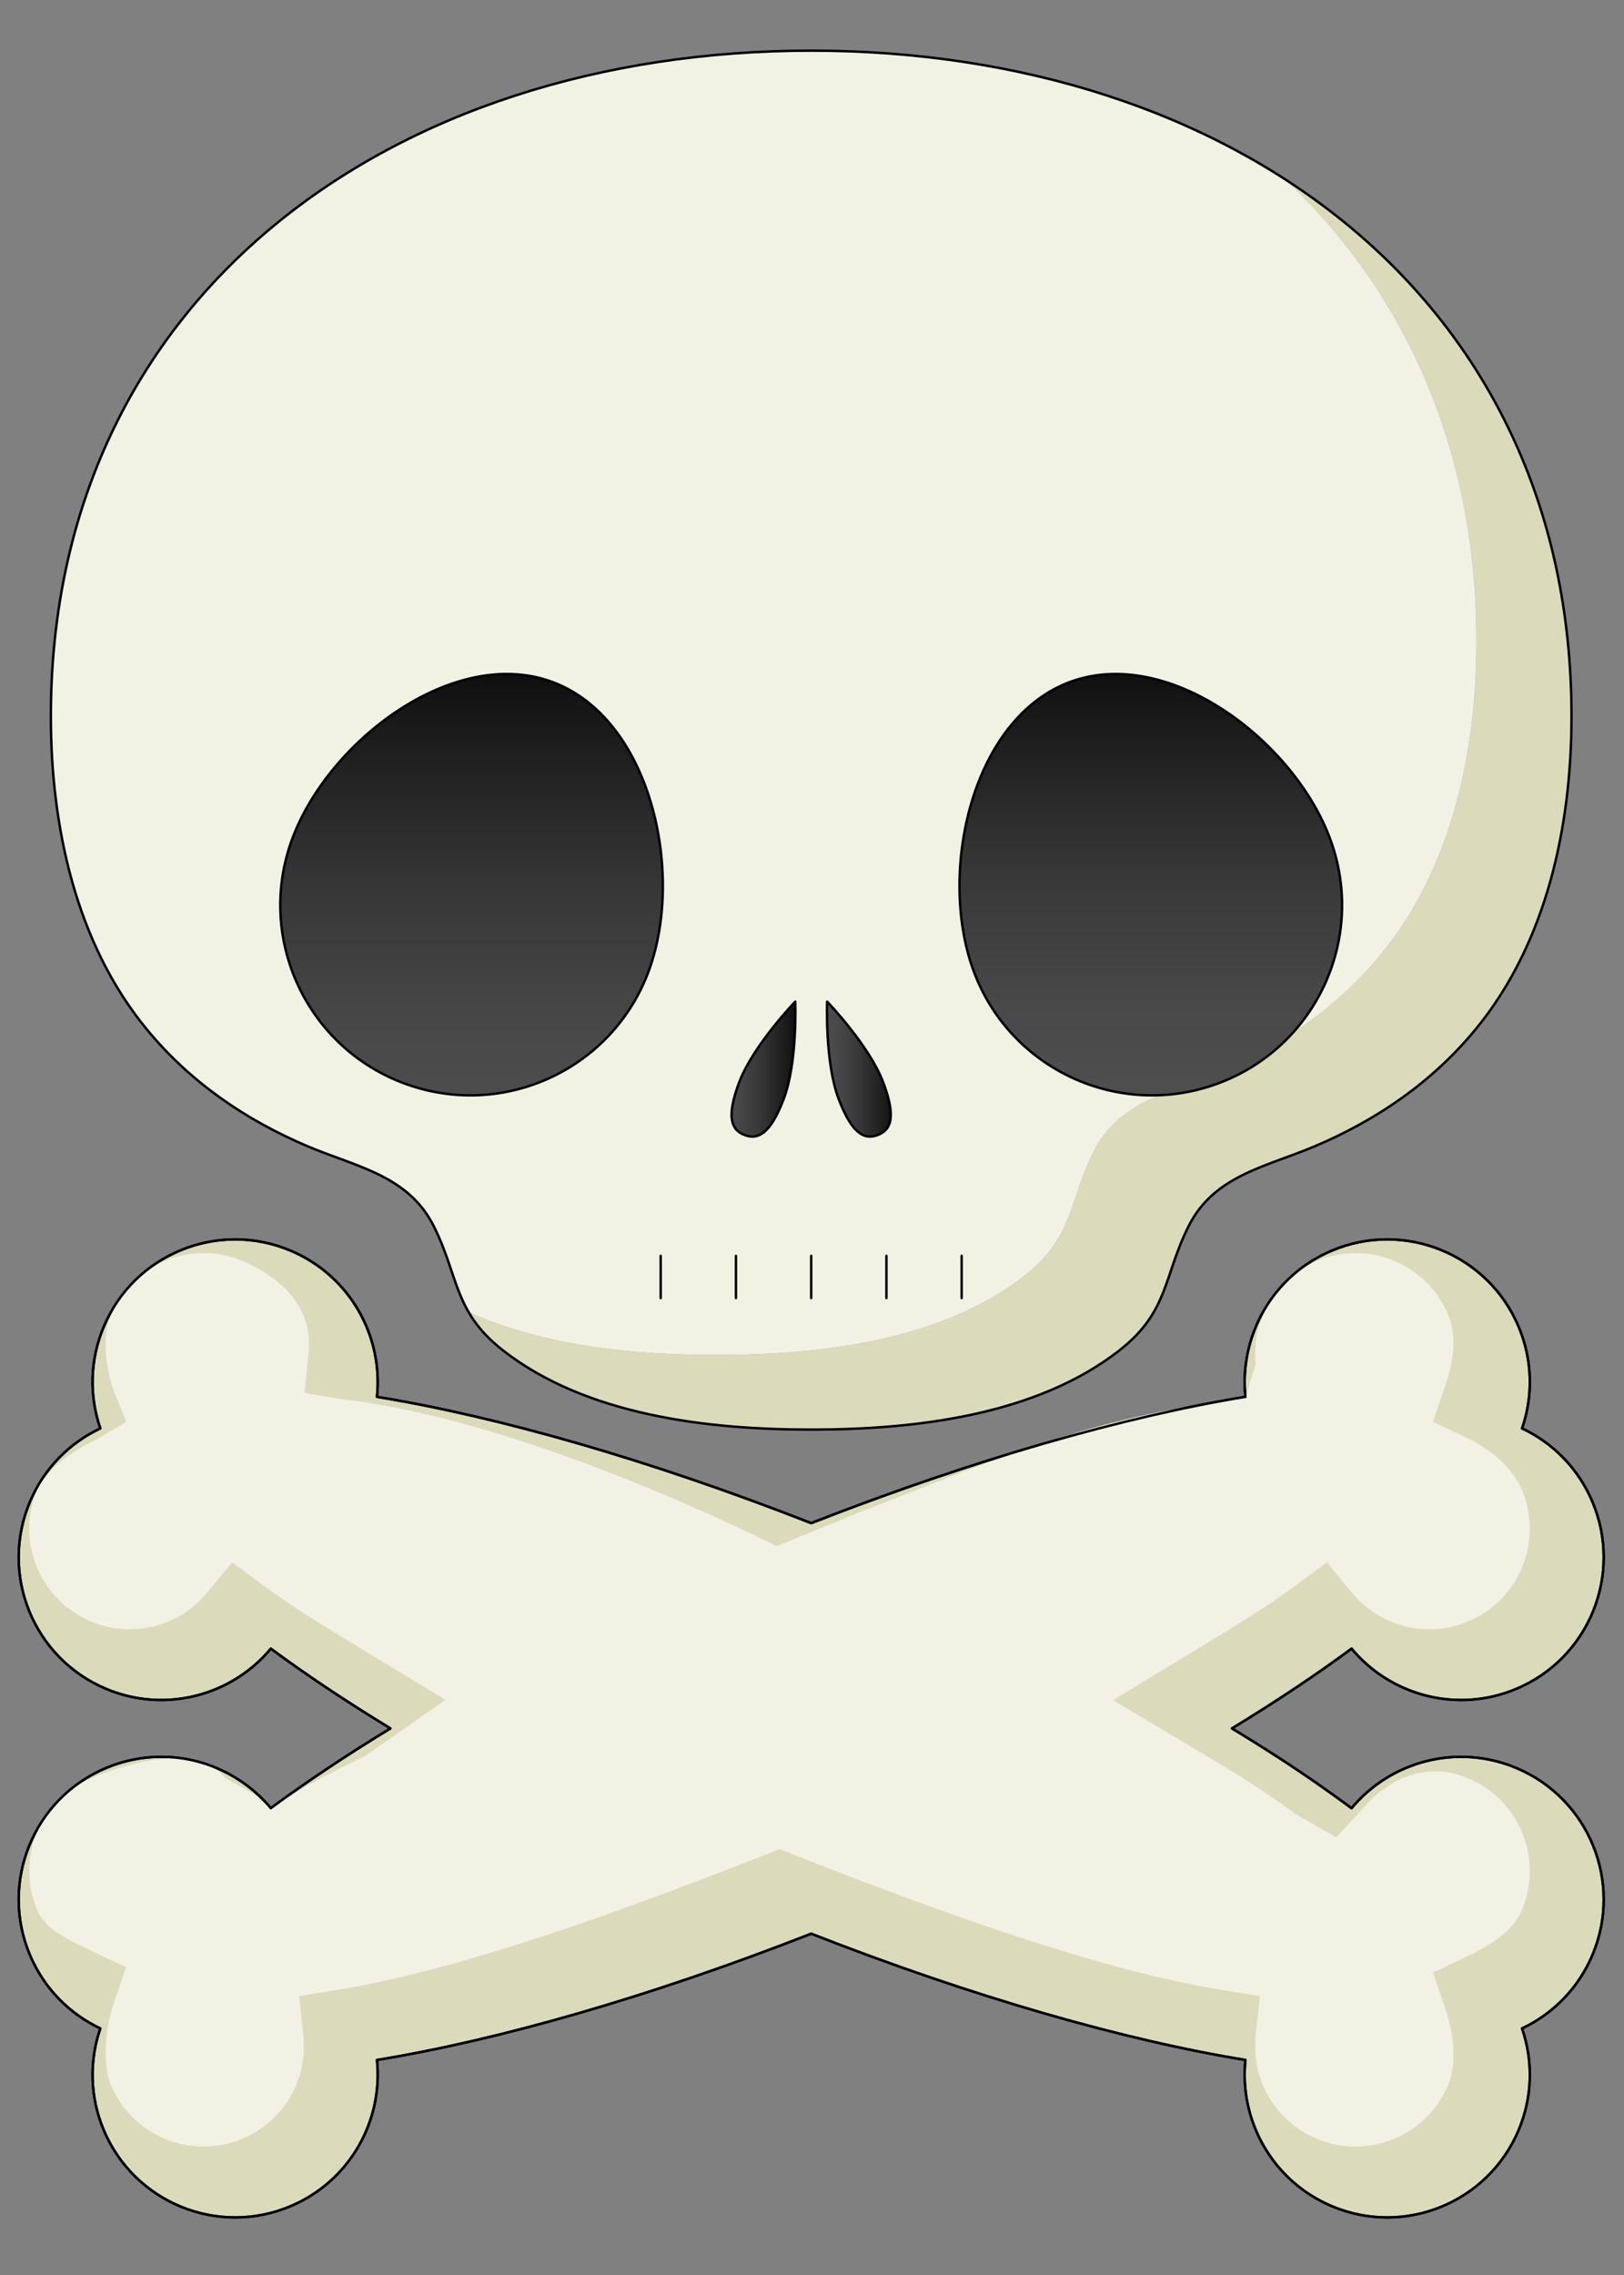
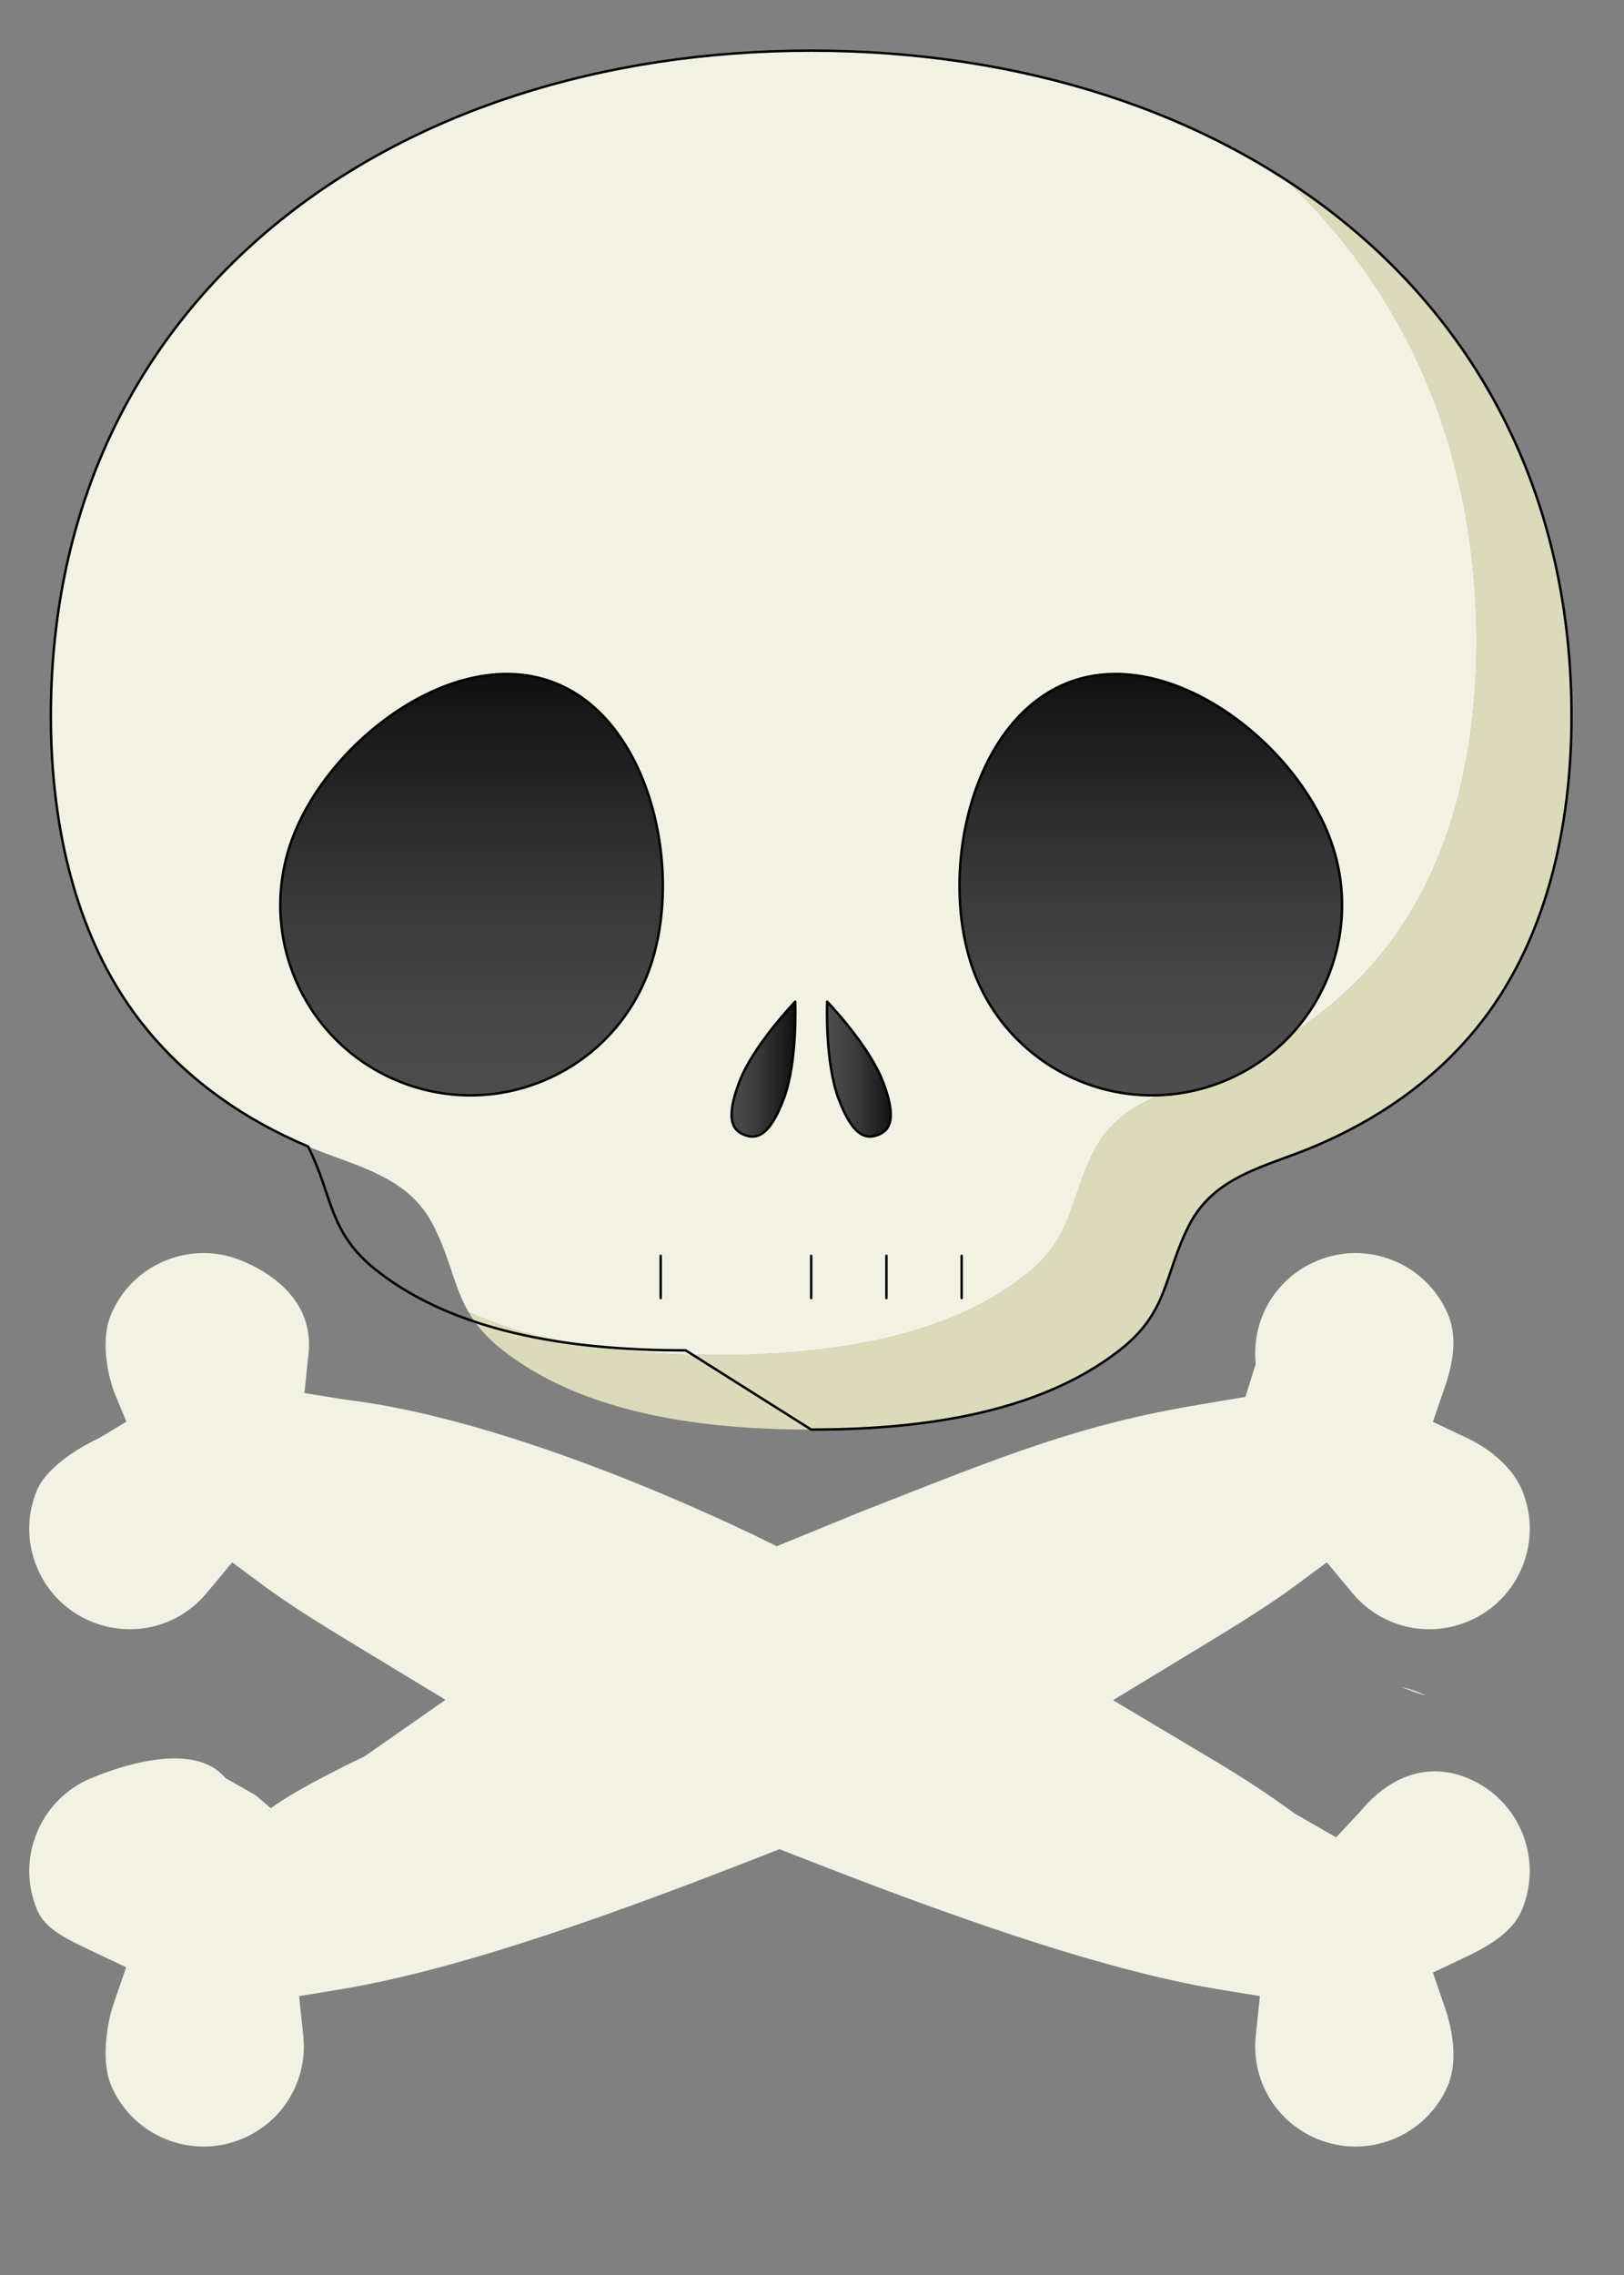
<svg xmlns="http://www.w3.org/2000/svg" width="2000" height="2800">
  <rect width="100%" height="100%" fill="#808080" stroke="none" />
  <title>verybigskull</title>
  <defs>
    <linearGradient y2="-0.092" y1="1.083" x2="0.5" x1="0.5" id="XMLID_1_">
      <stop stop-color="#4F4F4F" offset="0.034" />
      <stop stop-color="#494949" offset="0.222" />
      <stop stop-color="#373737" offset="0.483" />
      <stop stop-color="#191919" offset="0.786" />
      <stop stop-color="#000000" offset="1" />
    </linearGradient>
    <linearGradient y2="-0.092" y1="1.083" x2="0.5" x1="0.5" id="XMLID_2_">
      <stop stop-color="#4F4F4F" offset="0.034" />
      <stop stop-color="#494949" offset="0.222" />
      <stop stop-color="#373737" offset="0.483" />
      <stop stop-color="#191919" offset="0.786" />
      <stop stop-color="#000000" offset="1" />
    </linearGradient>
    <linearGradient y2="0.494" y1="0.494" x2="1.124" x1="-0.124" id="XMLID_3_">
      <stop stop-color="#4F4F4F" offset="0.034" />
      <stop stop-color="#494949" offset="0.222" />
      <stop stop-color="#373737" offset="0.483" />
      <stop stop-color="#191919" offset="0.786" />
      <stop stop-color="#000000" offset="1" />
    </linearGradient>
    <linearGradient y2="0.494" y1="0.494" x2="1.124" x1="-0.124" id="XMLID_4_">
      <stop stop-color="#4F4F4F" offset="0.034" />
      <stop stop-color="#494949" offset="0.222" />
      <stop stop-color="#373737" offset="0.483" />
      <stop stop-color="#191919" offset="0.786" />
      <stop stop-color="#000000" offset="1" />
    </linearGradient>
  </defs>
  <g>
    <title>Layer 1</title>
    <g id="Layer_1">
      <g id="svg_1">
        <path id="svg_2" fill="none" d="m1416.729,1627.4c-0.182,-1.749 -0.201,-3.479 -0.338,-5.228c-1.326,2.01 -2.75,4.012 -4.22,6.015c1.509,-0.254 3.063,-0.547 4.558,-0.787z" />
        <path id="svg_3" fill="none" d="m1726.104,2076.096c-23.467,-10.794 -44.672,-26.64 -61.624,-47.006c-40.244,29.755 -85.761,60.291 -135.661,91.041c6.314,4.526 12.537,9.039 18.616,13.532c42.845,-51.467 112.467,-74.694 178.668,-57.566z" />
-         <path id="svg_4" fill="none" d="m154.84,2086.656c23.474,10.794 44.678,26.64 61.63,47.006c40.244,-29.755 85.755,-60.285 135.655,-91.041c-6.307,-4.525 -12.53,-9.038 -18.61,-13.531c-42.838,51.467 -112.46,74.694 -178.675,57.566z" />
-         <path id="svg_5" fill="#EEEEE1" d="m154.84,2086.656c-9.793,-4.5 -19.937,-8.206 -30.405,-10.853c1.964,0.917 3.921,1.827 5.93,2.679c8.063,3.4 16.25,6.041 24.475,8.174z" />
        <path id="svg_6" fill="#EEEEE1" d="m1726.104,2076.096c9.793,4.5 19.93,8.206 30.393,10.853c-1.957,-0.917 -3.915,-1.834 -5.917,-2.679c-8.063,-3.401 -16.243,-6.041 -24.475,-8.174z" />
        <path id="svg_7" fill="#EEEEE1" d="m999.004,1759.504l-0.02,0l0.02,0z" />
        <path id="svg_8" fill="#DBDBBC" d="m1583.687,221.455c145.974,138.405 234.622,330.664 234.622,568.387c0,134.835 -30.406,278.449 -117.805,384.849c-53.554,65.194 -121.746,111.888 -198.885,144.517c-59.055,24.97 -123.131,35.51 -154.538,97.518c-31.271,61.715 -24.436,105.594 -85.091,153.12c-103.038,80.735 -253.239,97.843 -380.043,97.843c-98.532,0 -211.187,-10.352 -304.868,-52.839c9.117,15.729 21.783,31.069 41.876,46.818c89.025,69.758 213.255,91.99 327.185,96.763c17.927,0.748 35.614,1.079 52.852,1.079c126.798,0 277.005,-17.108 380.037,-97.843c14.377,-11.269 24.937,-22.336 33.137,-33.475c1.476,-2.003 2.894,-4.005 4.22,-6.015c22.447,-33.975 25.204,-69.173 47.735,-113.63c17.823,-35.198 46.194,-53.802 78.166,-67.879c24.371,-10.729 50.823,-18.838 76.365,-29.638c77.139,-32.629 145.33,-79.317 198.885,-144.517c87.4,-106.394 117.805,-250.007 117.805,-384.849c0.013,-295.921 -137.306,-521.407 -351.654,-660.209z" />
        <path id="svg_9" fill="#EEEEE1" d="m881.96,1667.683l-0.006,0l-0.007,0l0.013,0z" />
        <path id="svg_10" fill="#F2F2E4" d="m1583.687,221.455c-160.227,-103.76 -363.475,-159.096 -584.689,-159.096c-517.135,0 -936.356,302.176 -936.356,819.305c0,134.835 30.399,278.449 117.805,384.849c6.132,7.465 12.485,14.663 18.994,21.653c50.323,54.023 111.589,93.967 179.897,122.851c14.078,5.956 28.442,11.087 42.578,16.295c45.166,16.633 88.037,34.001 111.96,81.229c20.905,41.271 24.8,74.564 43.209,106.302c93.681,42.487 206.336,52.839 304.868,52.839c126.798,0 277.005,-17.108 380.043,-97.843c60.655,-47.527 53.821,-91.406 85.091,-153.12c31.407,-62.008 95.482,-72.548 154.538,-97.517c77.139,-32.63 145.33,-79.317 198.885,-144.518c87.4,-106.393 117.805,-250.007 117.805,-384.849c-0.006,-237.724 -88.655,-429.982 -234.629,-568.381z" />
      </g>
-       <path id="svg_11" stroke-width="3" stroke-linejoin="round" stroke-linecap="round" stroke="#000000" fill="#DBDBBC" d="m1867.624,2176.092c-72.958,-30.77 -154.986,-8.473 -203.143,49.393c-61.117,-45.192 -110.08,-75.546 -147.288,-98.2c54.51,-33.162 103.922,-66.13 147.288,-98.2c48.157,57.859 130.186,80.163 203.143,49.393c89.344,-37.682 131.22,-140.655 93.532,-229.999c-17.479,-41.44 -49.009,-72.646 -86.704,-90.463c13.544,-39.418 13.206,-83.784 -4.272,-125.224c-37.682,-89.344 -140.655,-131.22 -229.999,-93.538c-72.958,30.77 -114.229,105.08 -106.406,179.962c-148.711,24.248 -335.365,77.366 -534.77,155.409c-199.411,-78.043 -386.058,-131.168 -534.776,-155.409c7.823,-74.882 -33.455,-149.186 -106.406,-179.962c-89.344,-37.682 -192.317,4.194 -229.999,93.538c-17.479,41.44 -17.817,85.8 -4.272,125.224c-37.695,17.817 -69.225,49.022 -86.704,90.463c-37.688,89.344 4.188,192.317 93.532,229.999c72.964,30.77 154.986,8.473 203.144,-49.393c43.365,32.07 92.784,65.038 147.288,98.2c-54.504,33.176 -103.923,66.13 -147.288,98.2c-48.157,-57.859 -130.186,-80.162 -203.144,-49.393c-89.337,37.695 -131.22,140.668 -93.532,229.999c17.479,41.454 49.009,72.646 86.71,90.463c-13.551,39.431 -13.213,83.784 4.266,125.237c37.682,89.331 140.655,131.207 229.999,93.525c72.958,-30.77 114.229,-105.08 106.406,-179.963c148.718,-24.234 335.365,-77.353 534.776,-155.408c199.405,78.055 386.058,131.18 534.77,155.408c-7.823,74.883 33.455,149.186 106.406,179.963c89.344,37.682 192.317,-4.194 229.999,-93.525c17.479,-41.453 17.817,-85.8 4.266,-125.237c37.701,-17.817 69.232,-49.009 86.71,-90.463c37.688,-89.331 -4.194,-192.304 -93.532,-229.999z" />
-       <path id="svg_12" stroke-width="3" stroke-linejoin="round" stroke-linecap="round" stroke="#000000" fill="none" d="m998.985,1759.504c126.811,0 277.018,-17.108 380.05,-97.843c60.649,-47.526 53.821,-91.405 85.085,-153.12c31.413,-62.008 95.489,-72.548 154.544,-97.518c77.139,-32.629 145.33,-79.317 198.884,-144.517c87.4,-106.393 117.806,-250.007 117.806,-384.849c0,-517.128 -419.227,-819.305 -936.356,-819.305c-517.135,0 -936.356,302.176 -936.356,819.305c0,134.835 30.399,278.449 117.805,384.849c53.554,65.194 121.746,111.888 198.891,144.517c59.055,24.969 123.124,35.51 154.538,97.518c31.264,61.715 24.436,105.594 85.085,153.12c103.038,80.735 253.245,97.843 380.05,97.843l-0.026,0z" />
+       <path id="svg_12" stroke-width="3" stroke-linejoin="round" stroke-linecap="round" stroke="#000000" fill="none" d="m998.985,1759.504c126.811,0 277.018,-17.108 380.05,-97.843c60.649,-47.526 53.821,-91.405 85.085,-153.12c31.413,-62.008 95.489,-72.548 154.544,-97.518c77.139,-32.629 145.33,-79.317 198.884,-144.517c87.4,-106.393 117.806,-250.007 117.806,-384.849c0,-517.128 -419.227,-819.305 -936.356,-819.305c-517.135,0 -936.356,302.176 -936.356,819.305c0,134.835 30.399,278.449 117.805,384.849c53.554,65.194 121.746,111.888 198.891,144.517c31.264,61.715 24.436,105.594 85.085,153.12c103.038,80.735 253.245,97.843 380.05,97.843l-0.026,0z" />
      <g id="svg_13">
        <path id="svg_14" stroke-width="3" stroke="#000000" fill="url(#XMLID_1_)" d="m799.3,1194.055c-44.217,121.492 -178.545,184.125 -300.037,139.913c-121.486,-44.216 -184.125,-178.543 -139.907,-300.037s198.566,-239.115 320.051,-194.903c121.492,44.216 164.116,233.542 119.893,355.027l0,0z" />
        <path id="svg_15" stroke-width="3" stroke="#000000" fill="url(#XMLID_2_)" d="m1638.626,1033.932c44.223,121.492 -18.415,255.82 -139.907,300.037s-255.82,-18.422 -300.043,-139.914c-44.21,-121.486 -1.6,-310.812 119.899,-355.028c121.499,-44.21 275.835,73.413 320.052,194.905z" />
      </g>
      <g id="svg_16">
        <path id="svg_17" stroke-width="3" stroke-linejoin="round" stroke="#000000" fill="url(#XMLID_3_)" d="m965.146,1352.612c-17.212,45.322 -33.026,50.056 -48.131,44.314c-15.105,-5.735 -23.793,-19.774 -6.574,-65.096c17.212,-45.329 68.913,-99.026 68.913,-99.026s3.004,74.479 -14.208,119.808z" />
        <path id="svg_18" stroke-width="3" stroke-linejoin="round" stroke="#000000" fill="url(#XMLID_4_)" d="m1032.849,1352.612c17.212,45.322 33.02,50.056 48.131,44.314c15.099,-5.735 23.786,-19.774 6.58,-65.096c-17.219,-45.329 -68.913,-99.026 -68.913,-99.026s-3.01,74.479 14.201,119.808z" />
      </g>
      <path id="svg_19" stroke-width="10" stroke-dasharray="6 6" stroke="#000000" fill="none" d="m1184.318,1558.649" />
      <path id="svg_20" stroke-width="10" stroke-dasharray="6 6" stroke="#000000" fill="none" d="m1184.318,1584.659" />
      <path id="svg_21" stroke-width="10" stroke-dasharray="6 6" stroke="#000000" fill="none" d="m813.677,1584.659" />
      <path id="svg_22" stroke-width="10" stroke-dasharray="6 6" stroke="#000000" fill="none" d="m813.677,1558.649" />
      <path id="svg_23" fill="#F2F2E4" d="m1059.659,1860.877c173.375,-67.86 268.11,-107.739 421.061,-132.676l53.047,-8.98l12.732,-40.575c-5.69,-54.445 24.397,-105.334 74.882,-126.629c30.406,-12.823 63.997,-13.037 94.565,-0.611s54.458,36.024 67.288,66.429c9.929,23.545 8.791,52.365 -3.492,88.108l-15.125,44.035l42.09,19.897c31.803,15.034 57.033,38.833 67.515,63.653c12.83,30.412 13.044,63.991 0.611,94.559s-36.017,54.472 -66.423,67.294c-50.498,21.289 -107.941,7.335 -142.95,-34.742l-31.42,-37.747l-39.496,29.196c-35.588,26.322 -80.338,53.431 -127.728,82.133l-96.1,58.301l73.927,44.028l26.53,15.827c34.457,20.373 77.347,45.725 123.384,79.766l50.908,29.261l30.34,-32.512c35.016,-42.078 82.114,-61.332 132.599,-40.036c47.143,19.891 75.539,65.792 75.539,114.001c0,15.983 -3.121,32.219 -9.715,47.845c-9.194,21.803 -30.009,39.417 -67.515,57.15l-42.103,19.898l15.138,44.035c6.756,19.67 10.17,39.308 10.17,56.942c0,14.195 -2.211,27.096 -6.678,37.681c-26.465,62.756 -99.072,92.277 -161.853,65.805c-50.485,-21.289 -80.572,-72.184 -74.882,-126.629l5.091,-48.847l-48.476,-7.9c-152.971,-24.93 -350.815,-97.66 -524.177,-165.514l-18.961,-7.426l-18.961,7.426c-173.356,67.86 -371.2,140.583 -524.171,165.514l-48.469,7.9l5.098,48.847c5.69,54.445 -24.404,105.333 -74.895,126.629c-62.768,26.472 -135.375,-3.05 -161.853,-65.812c-11.301,-26.803 -6.795,-71.157 3.498,-101.12l15.131,-44.028l-42.097,-19.904c-35.738,-16.9 -58.119,-28.377 -67.502,-50.635c-26.484,-62.775 3.037,-135.375 65.811,-161.866c50.479,-21.289 131.116,-42.494 166.138,-0.417l36.895,20.951l18.903,16.106c35.477,-26.237 115.484,-63.796 115.484,-63.796l99.637,-69.615l-73.302,-44.405l-22.16,-13.44c-47.384,-28.702 -92.14,-55.811 -127.735,-82.14l-39.489,-29.202l-31.42,37.753c-35.022,42.078 -92.472,56.032 -142.95,34.743c-30.412,-12.823 -54.003,-36.72 -66.436,-67.294c-12.426,-30.568 -12.212,-64.147 0.624,-94.553c9.195,-21.809 39.229,-46.109 76.723,-63.828l33.143,-19.891l-15.398,-37.376c-12.199,-35.497 -13.506,-70.857 -3.498,-94.604c12.829,-30.406 36.719,-54.003 67.294,-66.429s64.153,-12.211 94.565,0.611c50.485,21.289 87.081,59.179 81.391,113.624l-5.098,48.847l48.469,7.901c233.725,27.492 533.138,180.704 533.138,180.704l103.168,-42.221z" />
-       <path id="svg_24" stroke-width="3" stroke-linejoin="round" stroke-linecap="round" stroke="#000000" fill="none" d="m1867.624,2176.092c-72.958,-30.77 -154.986,-8.473 -203.143,49.393c-61.117,-45.192 -110.08,-75.546 -147.288,-98.2c54.51,-33.162 103.922,-66.13 147.288,-98.2c48.157,57.859 130.186,80.163 203.143,49.393c89.344,-37.682 131.22,-140.655 93.532,-229.999c-17.479,-41.44 -49.009,-72.646 -86.704,-90.463c13.544,-39.418 13.206,-83.784 -4.272,-125.224c-37.682,-89.344 -140.655,-131.22 -229.999,-93.538c-72.958,30.77 -114.229,105.08 -106.406,179.962c-148.711,24.248 -335.365,77.366 -534.77,155.409c-199.411,-78.043 -386.058,-131.168 -534.776,-155.409c7.823,-74.882 -33.455,-149.186 -106.406,-179.962c-89.344,-37.682 -192.317,4.194 -229.999,93.538c-17.479,41.44 -17.817,85.8 -4.272,125.224c-37.695,17.817 -69.225,49.022 -86.704,90.463c-37.688,89.344 4.188,192.317 93.532,229.999c72.964,30.77 154.986,8.473 203.144,-49.393c43.365,32.07 92.784,65.038 147.288,98.2c-54.504,33.176 -103.923,66.13 -147.288,98.2c-48.157,-57.859 -130.186,-80.162 -203.144,-49.393c-89.337,37.695 -131.22,140.668 -93.532,229.999c17.479,41.454 49.009,72.646 86.71,90.463c-13.551,39.431 -13.213,83.784 4.266,125.237c37.682,89.331 140.655,131.207 229.999,93.525c72.958,-30.77 114.229,-105.08 106.406,-179.963c148.718,-24.234 335.365,-77.353 534.776,-155.408c199.405,78.055 386.058,131.18 534.77,155.408c-7.823,74.883 33.455,149.186 106.406,179.963c89.344,37.682 192.317,-4.194 229.999,-93.525c17.479,-41.453 17.817,-85.8 4.266,-125.237c37.701,-17.817 69.232,-49.009 86.71,-90.463c37.688,-89.331 -4.194,-192.304 -93.532,-229.999z" />
      <g id="svg_25">
        <path id="svg_26" stroke-width="3" stroke-linecap="round" stroke="#000000" fill="none" d="m813.677,1597.664l0,-52.02" />
-         <path id="svg_27" stroke-width="3" stroke-linecap="round" stroke="#000000" fill="none" d="m906.338,1545.644l0,52.02" />
        <path id="svg_28" stroke-width="3" stroke-linecap="round" stroke="#000000" fill="none" d="m998.998,1545.644l0,52.02" />
        <path id="svg_29" stroke-width="3" stroke-linecap="round" stroke="#000000" fill="none" d="m1091.658,1545.644l0,52.02" />
        <path id="svg_30" stroke-width="3" stroke-linecap="round" stroke="#000000" fill="none" d="m1184.318,1545.644l0,52.02" />
      </g>
    </g>
  </g>
</svg>